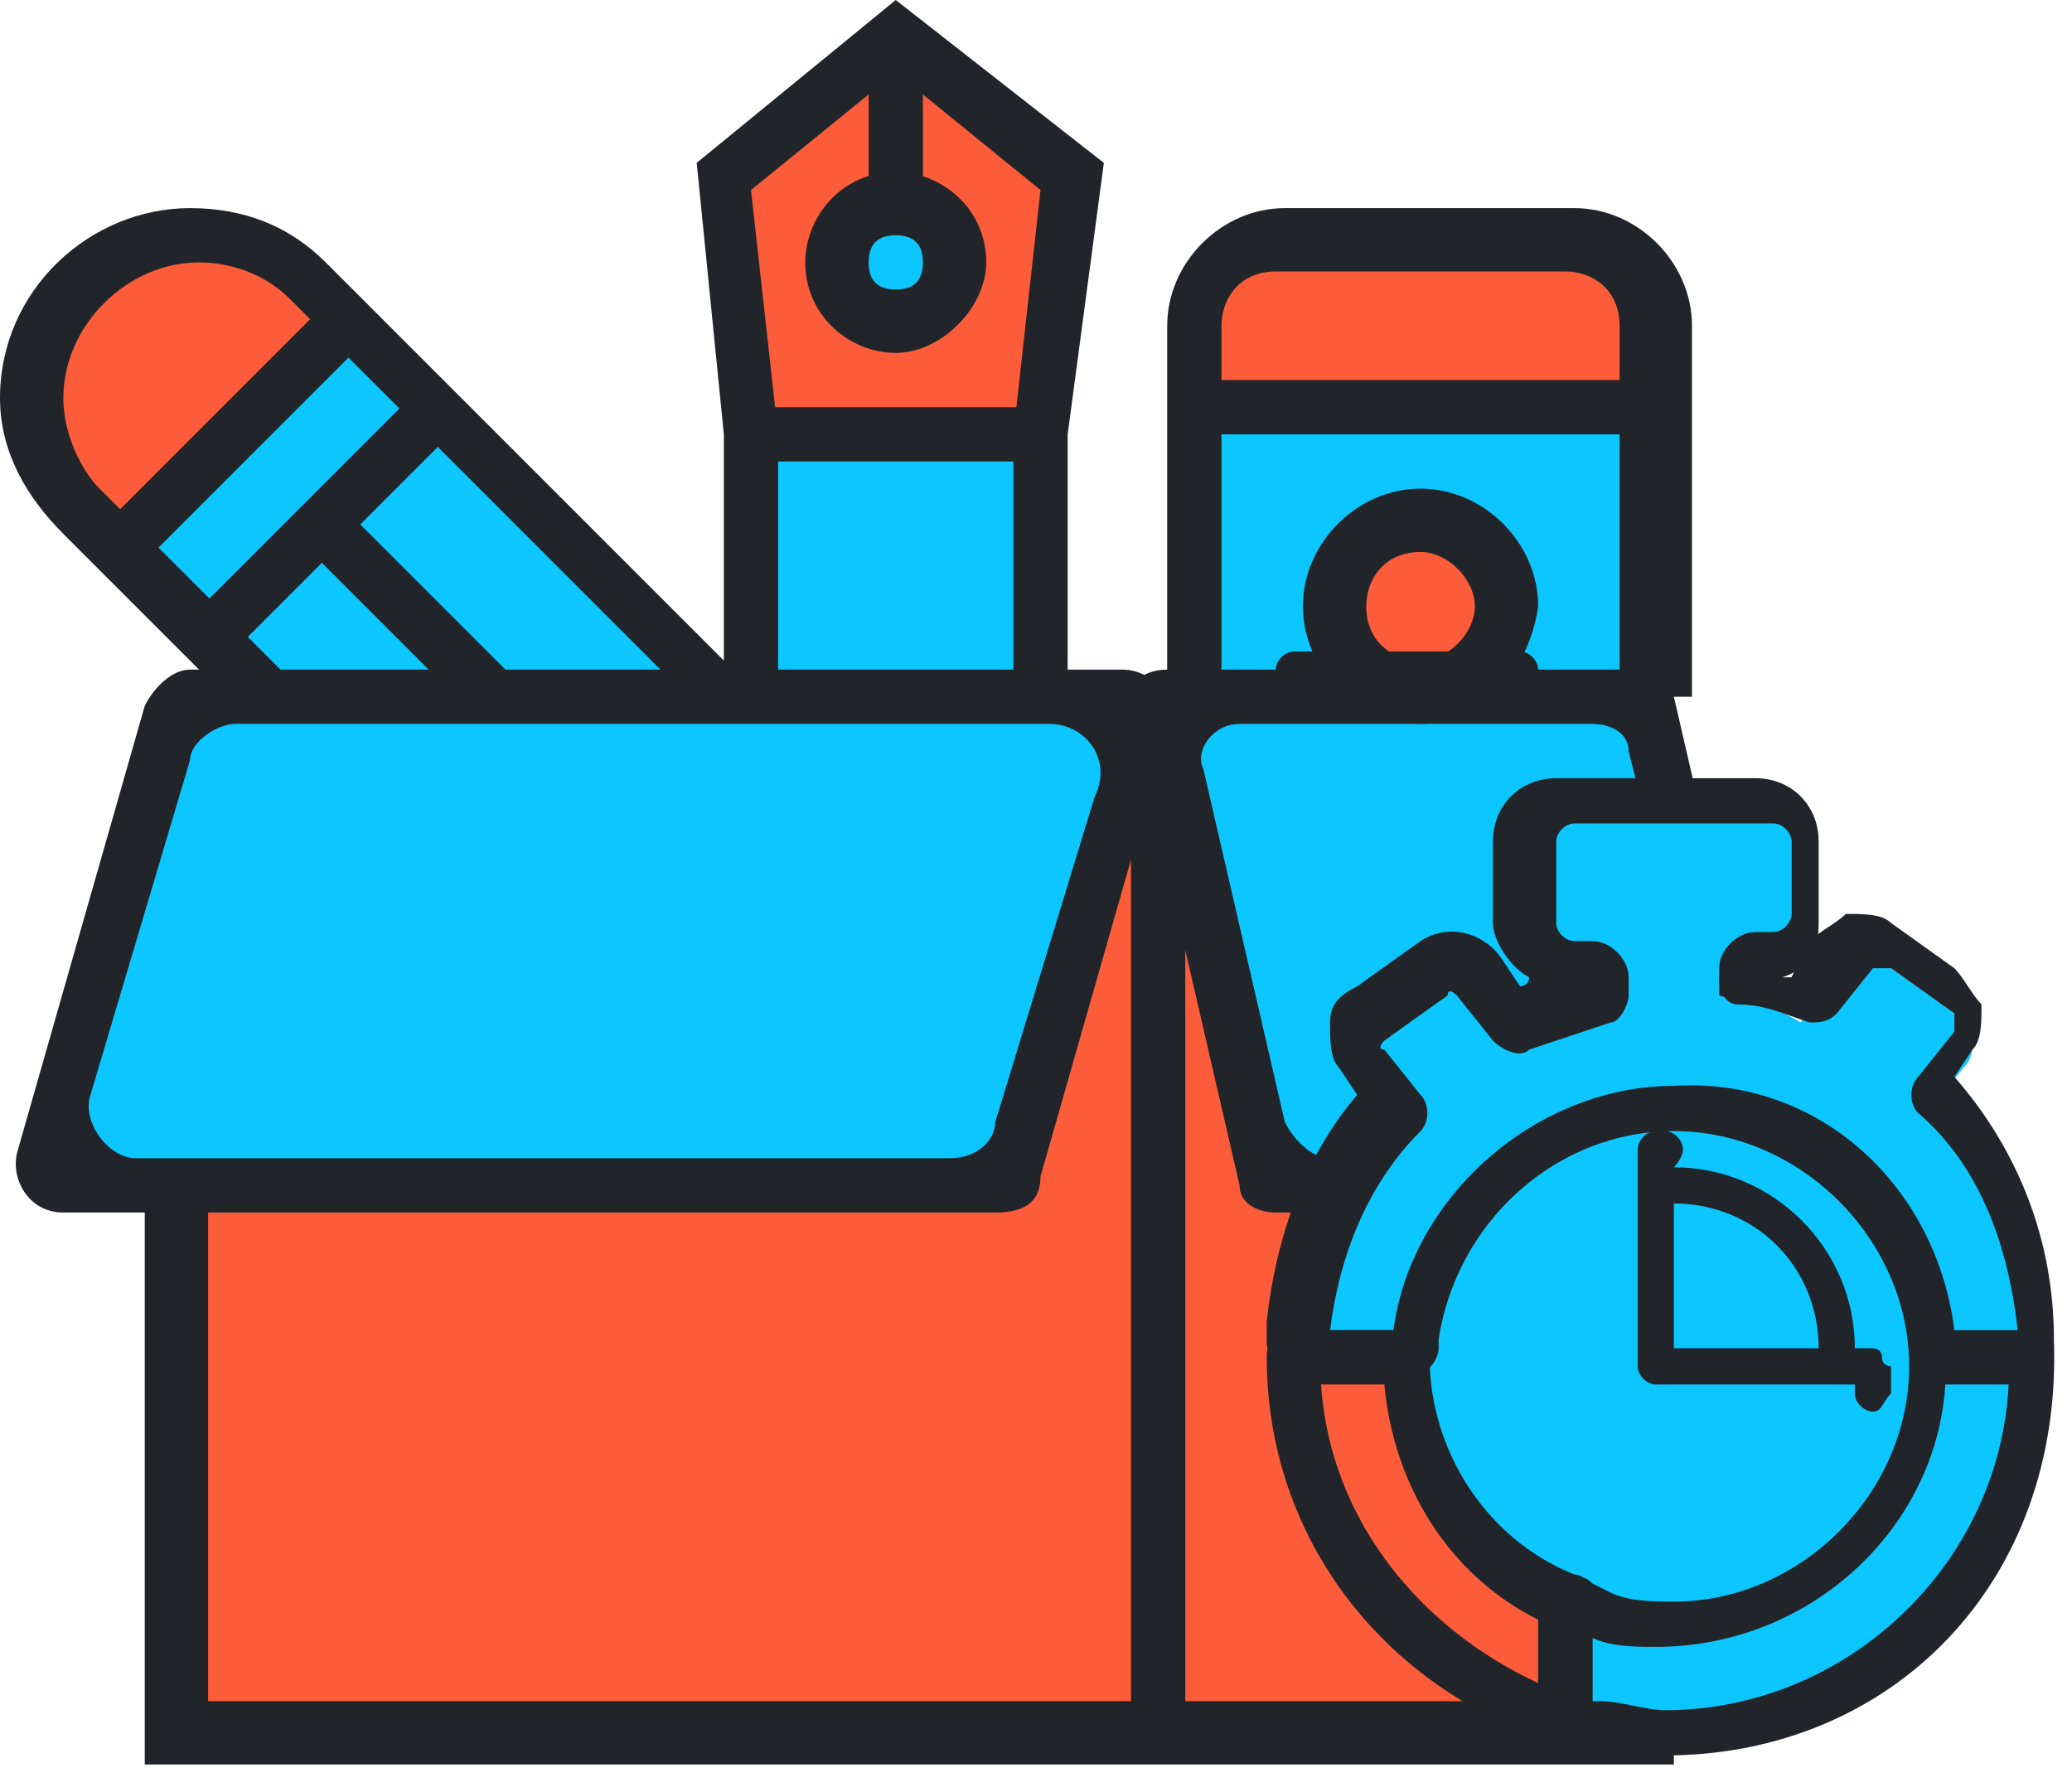
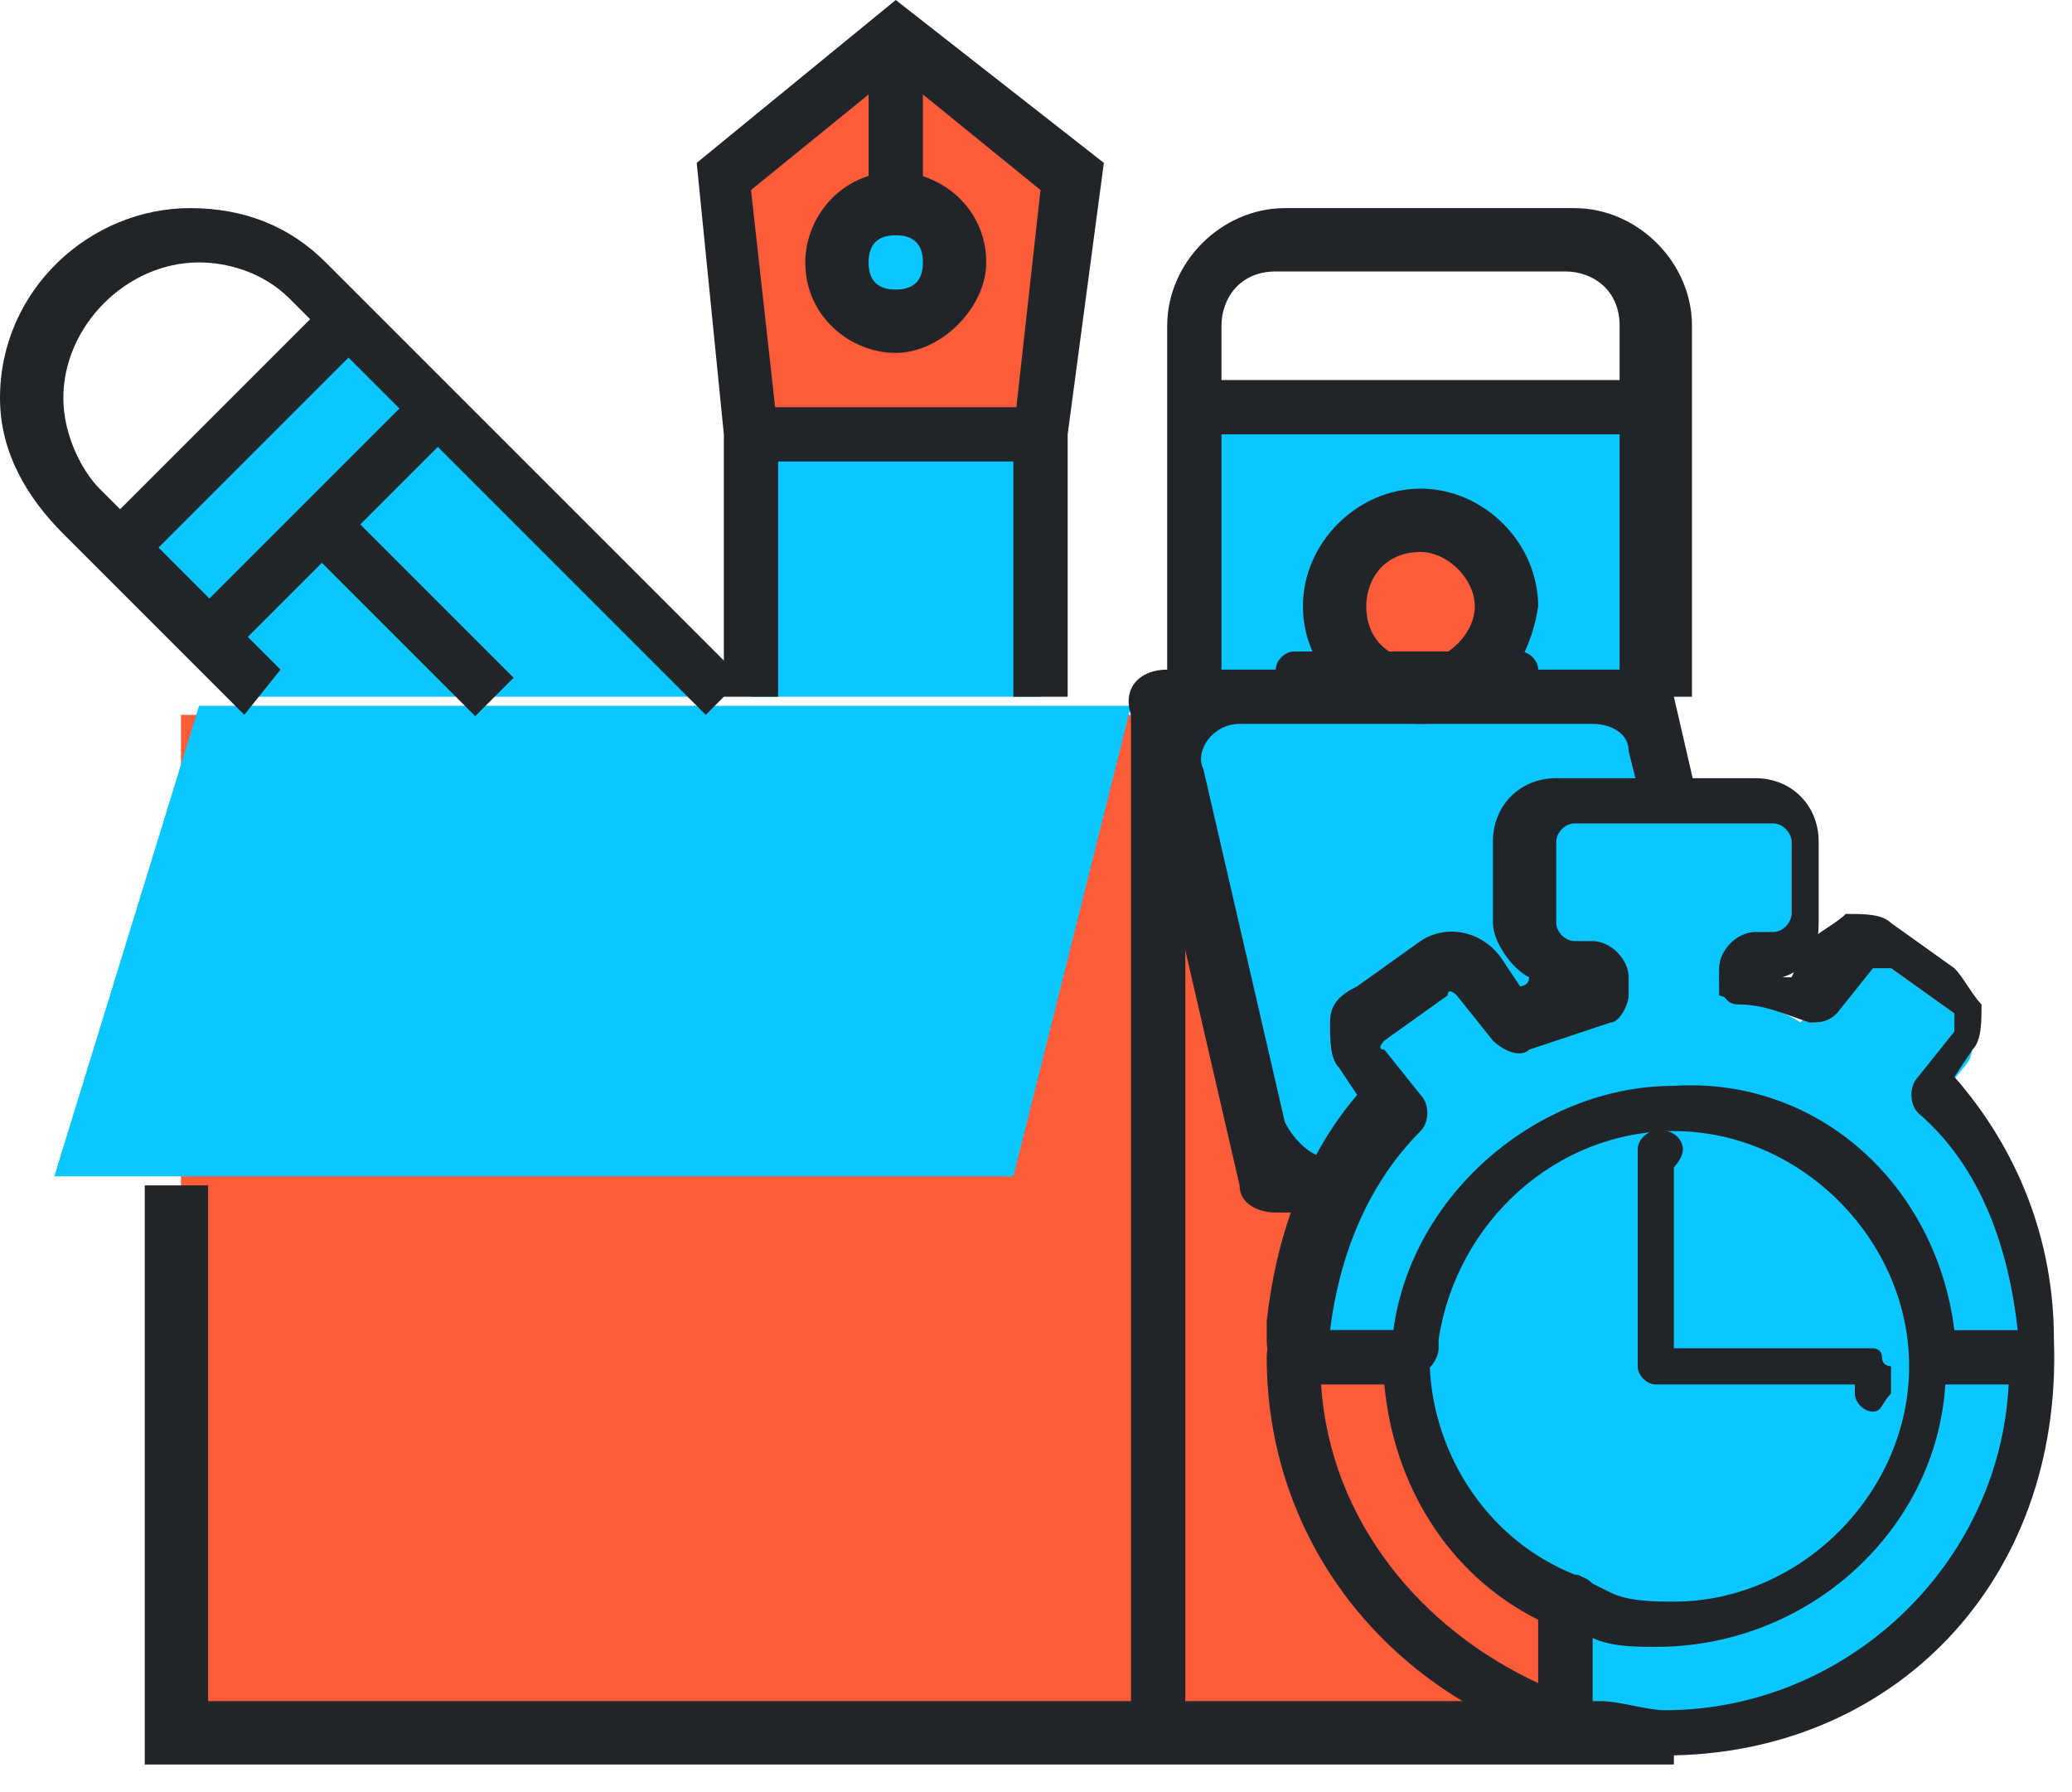
<svg xmlns="http://www.w3.org/2000/svg" version="1.1" id="Layer_1" x="0px" y="0px" viewBox="0 0 22.9 19.8" style="enable-background:new 0 0 22.9 19.8;" xml:space="preserve">
  <style type="text/css">
	.st0{fill:#FC5C39;}
	.st1{fill:#0BC6FF;}
	.st2{fill:#212529;}
</style>
  <g>
    <g>
      <g>
        <rect x="12.8" y="7.7" class="st0" width="5.2" height="11.3" />
      </g>
    </g>
    <g>
      <g>
        <rect x="2" y="7.9" class="st0" width="10.7" height="11.2" />
      </g>
    </g>
    <g>
      <polygon class="st1" points="11.2,13 0.6,13 2.2,7.8 12.5,7.8   " />
    </g>
    <g>
      <polygon class="st1" points="14.1,13 19.7,13 18,7.8 12.8,7.8   " />
    </g>
    <g>
      <g>
-         <path class="st0" d="M18.2,4.5h-5.1V3.9c0-0.7,0.6-1.3,1.3-1.3h2.5c0.7,0,1.3,0.6,1.3,1.3V4.5z" />
-       </g>
+         </g>
    </g>
    <g>
      <polygon class="st1" points="13,7.7 13,4.4 18.3,4.4 18.3,7.8   " />
    </g>
    <g>
      <g>
        <circle class="st0" cx="15.6" cy="6.7" r="0.8" />
      </g>
    </g>
    <g>
      <g>
        <polygon class="st0" points="8.6,5 8,1.9 9.8,0.5 11.7,2 11.4,5    " />
      </g>
    </g>
    <g>
      <circle class="st1" cx="9.9" cy="2.9" r="0.8" />
    </g>
    <g>
      <polygon class="st1" points="8.3,7.7 8.4,4.7 11.5,4.7 11.5,7.7   " />
    </g>
    <g>
      <polygon class="st1" points="2.7,7.7 2.2,7.2 4.8,4.4 8,7.7   " />
    </g>
    <g>
      <polygon class="st1" points="1.2,6.1 3.8,3.6 4.8,4.6 2.3,7   " />
    </g>
    <g>
      <g>
-         <path class="st0" d="M1.1,6.1l2.8-2.8c0,0-1.7-1.5-2.9-0.3S1.1,6.1,1.1,6.1z" />
-       </g>
+         </g>
    </g>
    <g>
      <g>
        <g>
-           <path class="st2" d="M11,13.4H0.7c-0.4,0-0.6-0.4-0.5-0.7l1.4-4.9c0.1-0.2,0.3-0.4,0.5-0.4h10.3c0.4,0,0.6,0.4,0.5,0.7L11.5,13      C11.5,13.3,11.3,13.4,11,13.4z M1.5,12.8h9c0.3,0,0.5-0.2,0.5-0.4l1.1-3.6C12.3,8.4,12,8,11.6,8h-9C2.4,8,2.1,8.2,2.1,8.4      L1,12.1C0.9,12.4,1.2,12.8,1.5,12.8z" />
-         </g>
+           </g>
      </g>
      <g>
        <g>
          <polygon class="st2" points="18.5,19.5 1.6,19.5 1.6,13.1 2.3,13.1 2.3,18.8 17.9,18.8 17.9,13.1 18.5,13.1     " />
        </g>
      </g>
      <g>
        <g>
          <path class="st2" d="M19.3,13.4h-5.2c-0.2,0-0.4-0.1-0.4-0.3l-1.2-5.2c-0.1-0.3,0.1-0.5,0.4-0.5h5.2c0.2,0,0.4,0.1,0.4,0.3      l1.2,5.2C19.8,13.2,19.6,13.4,19.3,13.4z M14.7,12.8h3.9c0.3,0,0.5-0.3,0.4-0.5L18,8.3C18,8.1,17.8,8,17.6,8h-3.9      c-0.3,0-0.5,0.3-0.4,0.5l0.9,3.9C14.3,12.6,14.5,12.8,14.7,12.8z" />
        </g>
      </g>
      <g>
        <g>
          <rect x="12.5" y="7.7" class="st2" width="0.6" height="11.5" />
        </g>
      </g>
      <g>
        <g>
          <path class="st2" d="M7.8,7.9L3.2,3.3c-0.3-0.3-0.7-0.4-1-0.4c-0.8,0-1.5,0.7-1.5,1.5c0,0.4,0.2,0.8,0.4,1l2,2L2.7,7.9l-2-2      C0.3,5.5,0,5,0,4.4c0-1.2,1-2.1,2.1-2.1c0.6,0,1.1,0.2,1.5,0.6l4.6,4.6L7.8,7.9z" />
        </g>
      </g>
      <g>
        <g>
          <rect x="0.8" y="4.5" transform="matrix(0.707 -0.707 0.707 0.707 -2.653 3.245)" class="st2" width="3.6" height="0.6" />
        </g>
      </g>
      <g>
        <g>
          <rect x="1.7" y="5.5" transform="matrix(0.707 -0.707 0.707 0.707 -3.049 4.201)" class="st2" width="3.6" height="0.6" />
        </g>
      </g>
      <g>
        <g>
          <rect x="4.2" y="5.4" transform="matrix(0.707 -0.707 0.707 0.707 -3.444 5.157)" class="st2" width="0.6" height="2.7" />
        </g>
      </g>
      <g>
        <g>
          <path class="st2" d="M18.5,7.7h-0.6V3.6c0-0.4-0.3-0.6-0.6-0.6h-3.2c-0.4,0-0.6,0.3-0.6,0.6v4.1h-0.6V3.6c0-0.7,0.6-1.3,1.3-1.3      h3.2c0.7,0,1.3,0.6,1.3,1.3V7.7z" />
        </g>
      </g>
      <g>
        <g>
          <rect x="13.1" y="4.2" class="st2" width="5.1" height="0.6" />
        </g>
      </g>
      <g>
        <g>
          <path class="st2" d="M15.7,8c-0.7,0-1.3-0.6-1.3-1.3c0-0.7,0.6-1.3,1.3-1.3c0.7,0,1.3,0.6,1.3,1.3C16.9,7.4,16.4,8,15.7,8z       M15.7,6.1c-0.4,0-0.6,0.3-0.6,0.6c0,0.4,0.3,0.6,0.6,0.6s0.6-0.3,0.6-0.6C16.3,6.4,16,6.1,15.7,6.1z" />
        </g>
      </g>
      <g>
        <g>
          <polygon class="st2" points="11.8,7.7 11.2,7.7 11.2,4.8 11.5,2.1 9.9,0.8 8.3,2.1 8.6,4.8 8.6,7.7 8,7.7 8,4.8 7.7,1.8 9.9,0       12.2,1.8 11.8,4.8     " />
        </g>
      </g>
      <g>
        <g>
          <rect x="8.3" y="4.5" class="st2" width="3.2" height="0.6" />
        </g>
      </g>
      <g>
        <g>
          <rect x="9.6" y="0.4" class="st2" width="0.6" height="1.9" />
        </g>
      </g>
      <g>
        <g>
          <path class="st2" d="M9.9,3.9c-0.5,0-1-0.4-1-1c0-0.5,0.4-1,1-1c0.5,0,1,0.4,1,1C10.9,3.4,10.4,3.9,9.9,3.9z M9.9,2.6      c-0.2,0-0.3,0.1-0.3,0.3c0,0.2,0.1,0.3,0.3,0.3c0.2,0,0.3-0.1,0.3-0.3C10.2,2.7,10.1,2.6,9.9,2.6z" />
        </g>
      </g>
    </g>
    <g>
      <path class="st2" d="M16.8,7.6h-2.5c-0.1,0-0.2-0.1-0.2-0.2s0.1-0.2,0.2-0.2h2.5c0.1,0,0.2,0.1,0.2,0.2S16.9,7.6,16.8,7.6z" />
    </g>
    <g>
      <g>
        <circle class="st1" cx="18.4" cy="15" r="2.9" />
      </g>
      <g>
        <g>
          <g>
            <g>
              <path class="st1" d="M18.4,19.2c-0.3,0-0.6,0-0.9-0.1l-0.1,0v-1.3l0.2,0.1c0.3,0.1,0.5,0.1,0.8,0.1c1.6,0,2.9-1.3,2.9-2.9        s-1.3-2.9-2.9-2.9c-1.5,0-2.7,1.1-2.9,2.6l0,0.1h-1.2l0-0.2c0.1-0.9,0.5-1.8,1.1-2.5L15,11.7c-0.1-0.2-0.1-0.4,0.1-0.5        l0.7-0.5c0.2-0.1,0.4-0.1,0.5,0.1l0.4,0.5c0.3-0.1,0.6-0.2,0.9-0.3v-0.1c0-0.1-0.1-0.2-0.2-0.2h-0.2c-0.2,0-0.4-0.2-0.4-0.4        V9.3c0-0.2,0.2-0.4,0.4-0.4h2.2c0.2,0,0.4,0.2,0.4,0.4v0.9c0,0.2-0.2,0.4-0.4,0.4h-0.2c-0.1,0-0.2,0.1-0.2,0.2V11        c0.3,0.1,0.6,0.1,0.9,0.3l0.4-0.5c0.1-0.1,0.2-0.1,0.3-0.2c0.1,0,0.2,0,0.3,0.1l0.7,0.5c0.1,0.1,0.1,0.2,0.2,0.3        c0,0.1,0,0.2-0.1,0.3l-0.4,0.5c0.8,0.8,1.2,1.8,1.2,2.9C22.6,17.3,20.7,19.2,18.4,19.2z M22.6,15c0,2.3-1.9,4.1-4.1,4.1        c-0.3,0-0.6,0-0.9-0.1l-0.1,0v-1.3l0.2,0.1c0.3,0.1,0.5,0.1,0.8,0.1c1.6,0,2.9-1.3,2.9-2.9H22.6z" />
            </g>
          </g>
          <g>
            <g>
              <path class="st2" d="M20.7,15.6L20.7,15.6c-0.1,0-0.2-0.1-0.2-0.2l0-0.1h-2.2c-0.1,0-0.2-0.1-0.2-0.2v-2.4        c0-0.1,0.1-0.2,0.2-0.2l0.1,0h0c0.1,0,0.2,0.1,0.2,0.2c0,0.1-0.1,0.2-0.1,0.2v2h2.2c0,0,0.1,0,0.1,0.1s0.1,0.1,0.1,0.1l0,0.3        C20.8,15.5,20.8,15.6,20.7,15.6z" />
            </g>
          </g>
        </g>
      </g>
      <g>
        <g>
          <g>
            <g>
              <path class="st2" d="M18.4,19.4c-0.3,0-0.6,0-0.9-0.1l-0.1,0c-0.1,0-0.2-0.1-0.2-0.3v-1.3c0-0.1,0-0.2,0.1-0.2        c0.1-0.1,0.2-0.1,0.3,0l0.2,0.1c0.2,0.1,0.5,0.1,0.7,0.1c1.4,0,2.6-1.2,2.6-2.6c0-1.4-1.2-2.6-2.6-2.6c-1.3,0-2.4,1-2.6,2.3        l0,0.1c0,0.1-0.1,0.3-0.3,0.3h-1.2c-0.1,0-0.2,0-0.2-0.1C14,15,14,14.9,14,14.8l0-0.2c0.1-0.9,0.4-1.8,1-2.5l-0.2-0.3        c-0.1-0.1-0.1-0.3-0.1-0.5c0-0.2,0.1-0.3,0.3-0.4l0.7-0.5c0.3-0.2,0.7-0.1,0.9,0.2l0.2,0.3c0,0,0.1,0,0.1-0.1        c-0.2-0.1-0.4-0.4-0.4-0.6V9.3c0-0.4,0.3-0.7,0.7-0.7h2.2c0.4,0,0.7,0.3,0.7,0.7v0.9c0,0.3-0.1,0.5-0.4,0.6c0,0,0,0,0.1,0        l0.2-0.4c0.1-0.1,0.3-0.2,0.4-0.3c0.2,0,0.4,0,0.5,0.1l0.7,0.5c0.1,0.1,0.2,0.3,0.3,0.4c0,0.2,0,0.4-0.1,0.5l-0.2,0.3        c0.7,0.8,1.1,1.8,1.1,2.9C22.8,17.5,20.9,19.4,18.4,19.4z M17.7,18.8c0.2,0,0.5,0.1,0.7,0.1c2,0,3.7-1.6,3.8-3.6h-0.7        c-0.1,1.6-1.5,2.9-3.2,2.9c-0.2,0-0.5,0-0.7-0.1V18.8z M21.6,14.7h0.7c-0.1-0.9-0.4-1.8-1.1-2.4c-0.1-0.1-0.1-0.3,0-0.4        l0.4-0.5c0,0,0-0.1,0-0.1c0,0,0-0.1,0-0.1l-0.7-0.5c0,0,0,0-0.1,0c0,0-0.1,0-0.1,0l-0.4,0.5c-0.1,0.1-0.2,0.1-0.3,0.1        c-0.3-0.1-0.5-0.2-0.8-0.2c-0.1,0-0.2-0.1-0.2-0.3v-0.1c0-0.2,0.2-0.4,0.4-0.4h0.2c0.1,0,0.2-0.1,0.2-0.2V9.3        c0-0.1-0.1-0.2-0.2-0.2h-2.2c-0.1,0-0.2,0.1-0.2,0.2v0.9c0,0.1,0.1,0.2,0.2,0.2h0.2c0.2,0,0.4,0.2,0.4,0.4V11        c0,0.1-0.1,0.3-0.2,0.3c-0.3,0.1-0.6,0.2-0.9,0.3c-0.1,0.1-0.3,0-0.4-0.1l-0.4-0.5c0,0-0.1-0.1-0.1,0l-0.7,0.5        c0,0-0.1,0.1,0,0.1l0.4,0.5c0.1,0.1,0.1,0.3,0,0.4c-0.6,0.6-0.9,1.4-1,2.2h0.7c0.2-1.5,1.6-2.7,3.1-2.7        C20.1,11.9,21.4,13.1,21.6,14.7z" />
            </g>
          </g>
        </g>
      </g>
      <g>
        <g>
          <path class="st0" d="M17.3,17.7c-1-0.4-1.8-1.5-1.8-2.7h-1.2c0,1.9,1.3,3.5,3,4V17.7z" />
        </g>
      </g>
      <g>
        <path class="st2" d="M17.3,19.3C17.3,19.3,17.2,19.3,17.3,19.3C15.3,18.7,14,17,14,15c0-0.2,0.1-0.3,0.3-0.3h1.2     c0.2,0,0.3,0.1,0.3,0.3c0,1,0.6,2,1.6,2.4c0.1,0,0.2,0.1,0.2,0.3V19c0,0.1,0,0.2-0.1,0.2C17.4,19.3,17.4,19.3,17.3,19.3z      M14.6,15.3c0.1,1.5,1.1,2.7,2.4,3.3v-0.7c-1-0.5-1.6-1.5-1.7-2.6H14.6z" />
      </g>
      <g>
-         <path class="st2" d="M20.3,15.1c-0.1,0-0.2-0.1-0.2-0.2c0-0.9-0.7-1.6-1.6-1.6c-0.1,0-0.2-0.1-0.2-0.2s0.1-0.2,0.2-0.2     c1.1,0,2,0.9,2,2C20.4,15.1,20.4,15.1,20.3,15.1z" />
-       </g>
+         </g>
    </g>
  </g>
</svg>